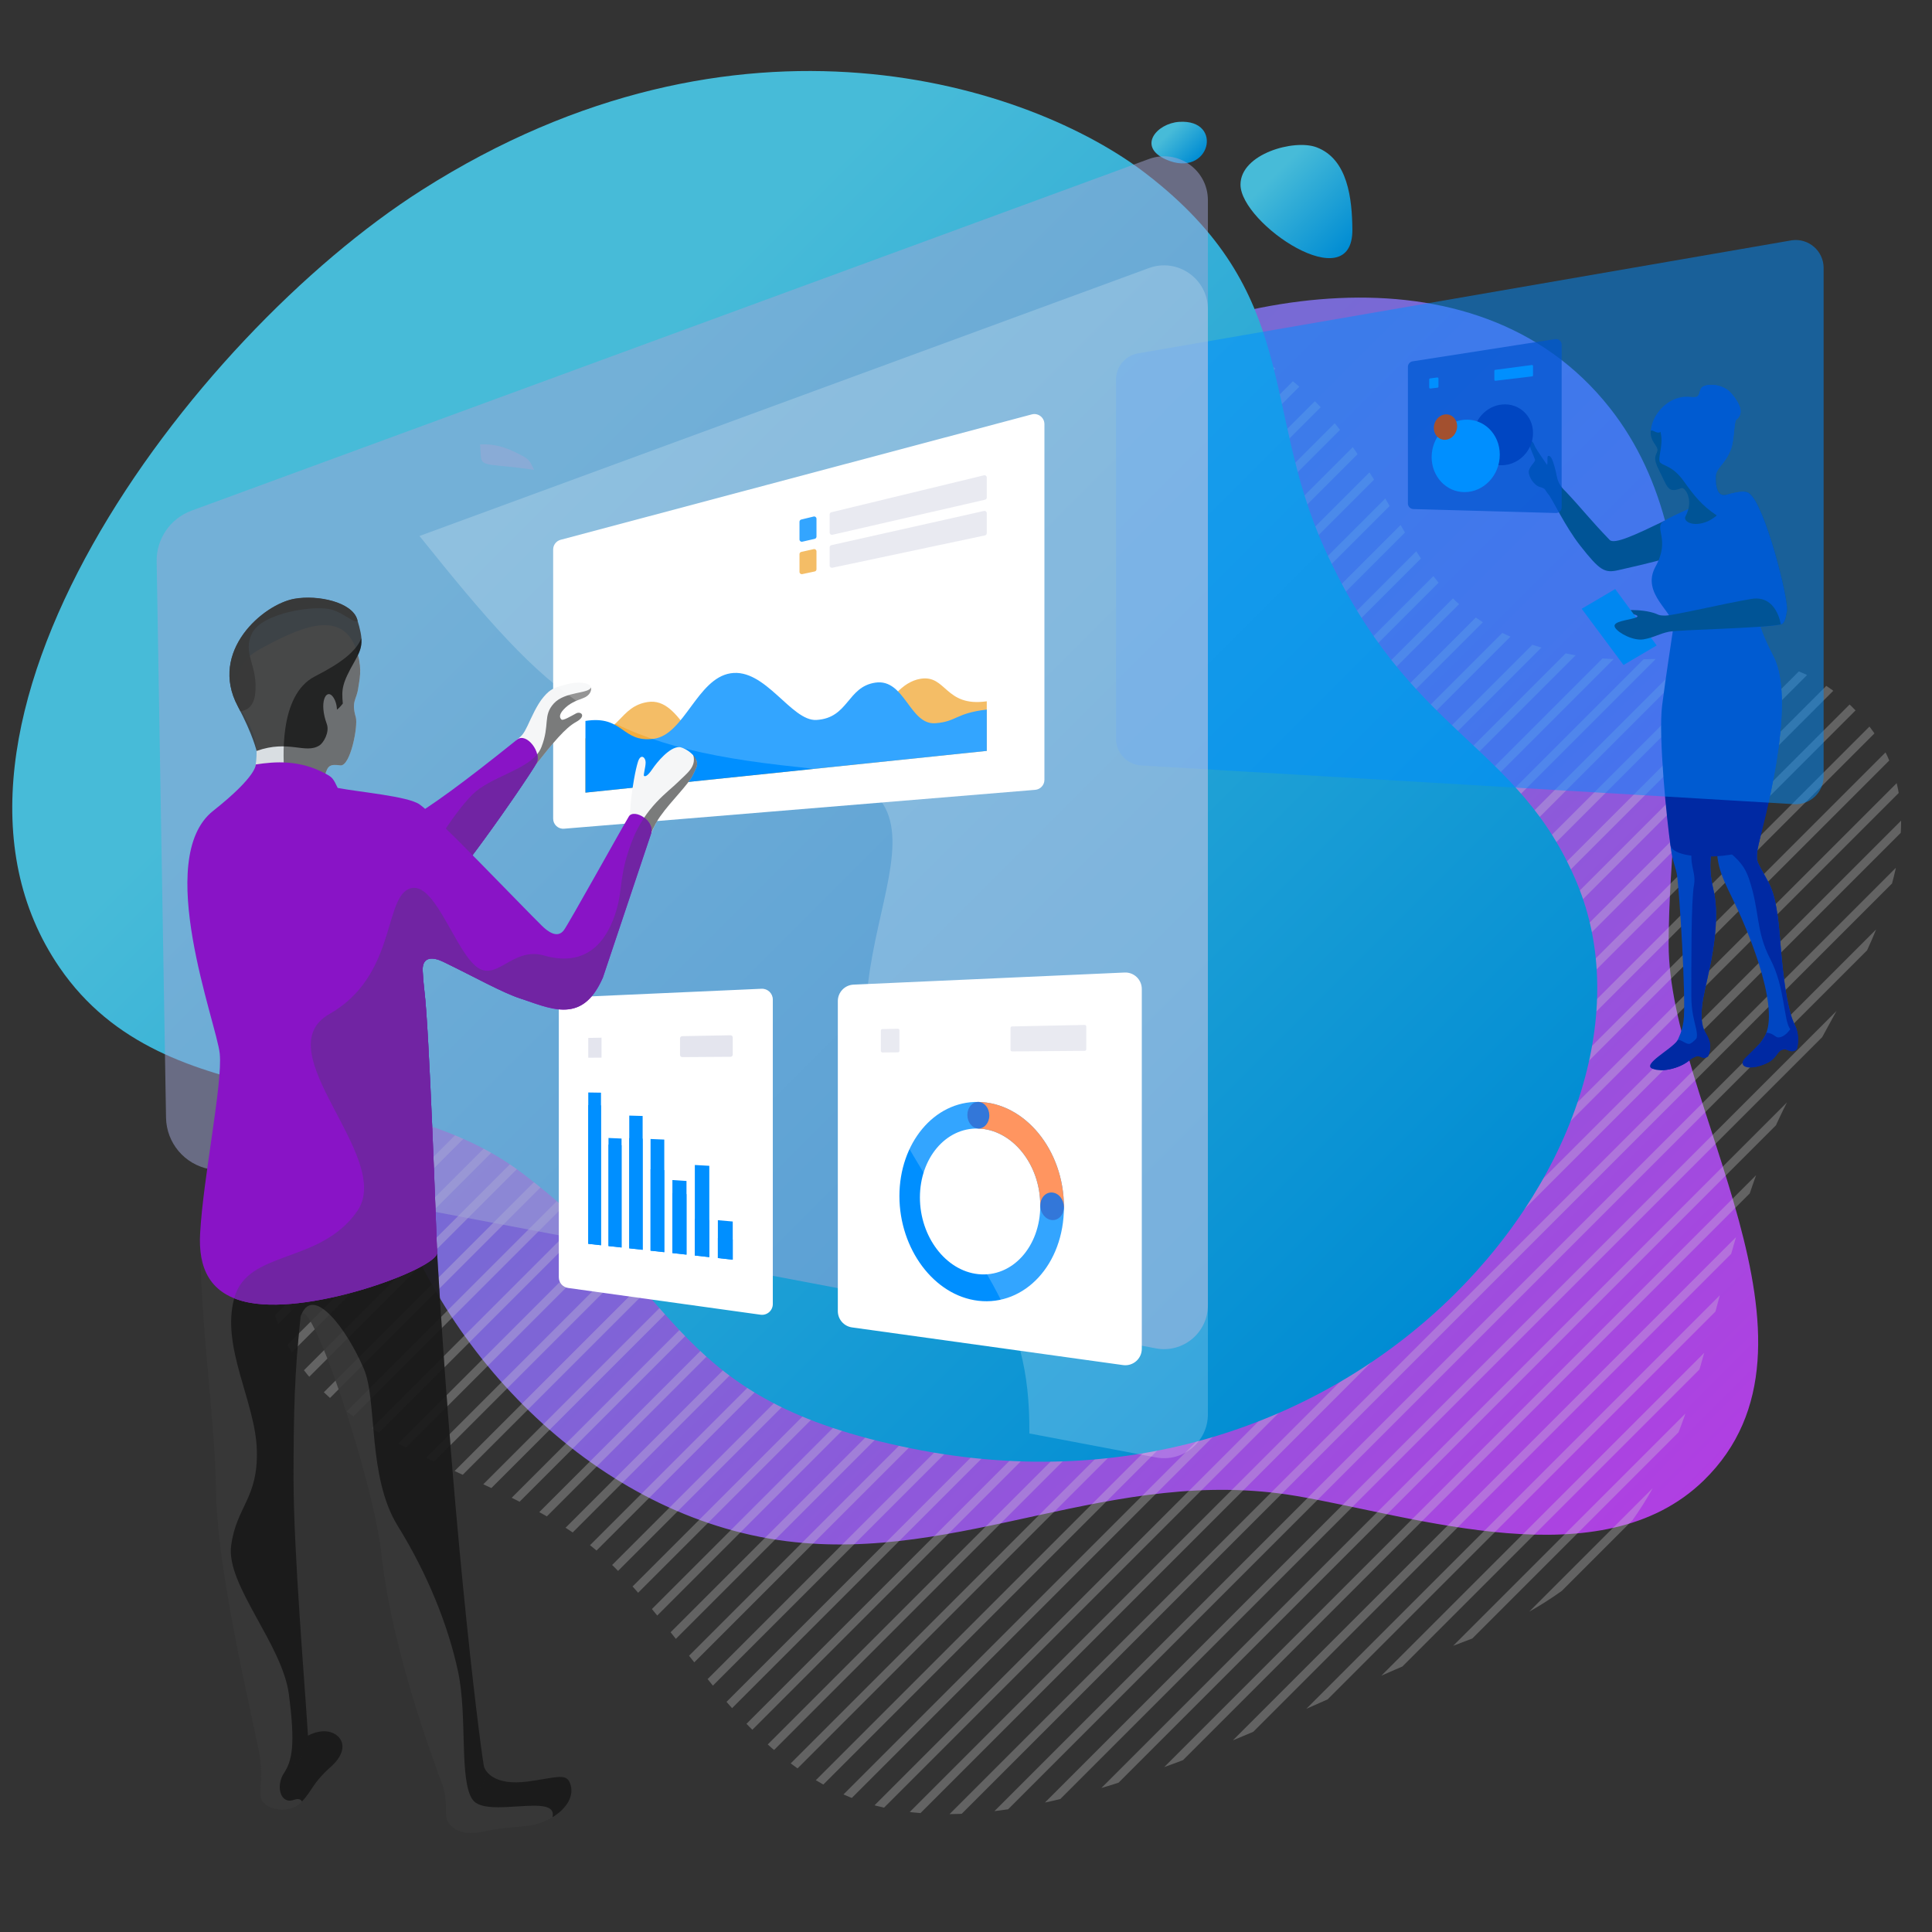
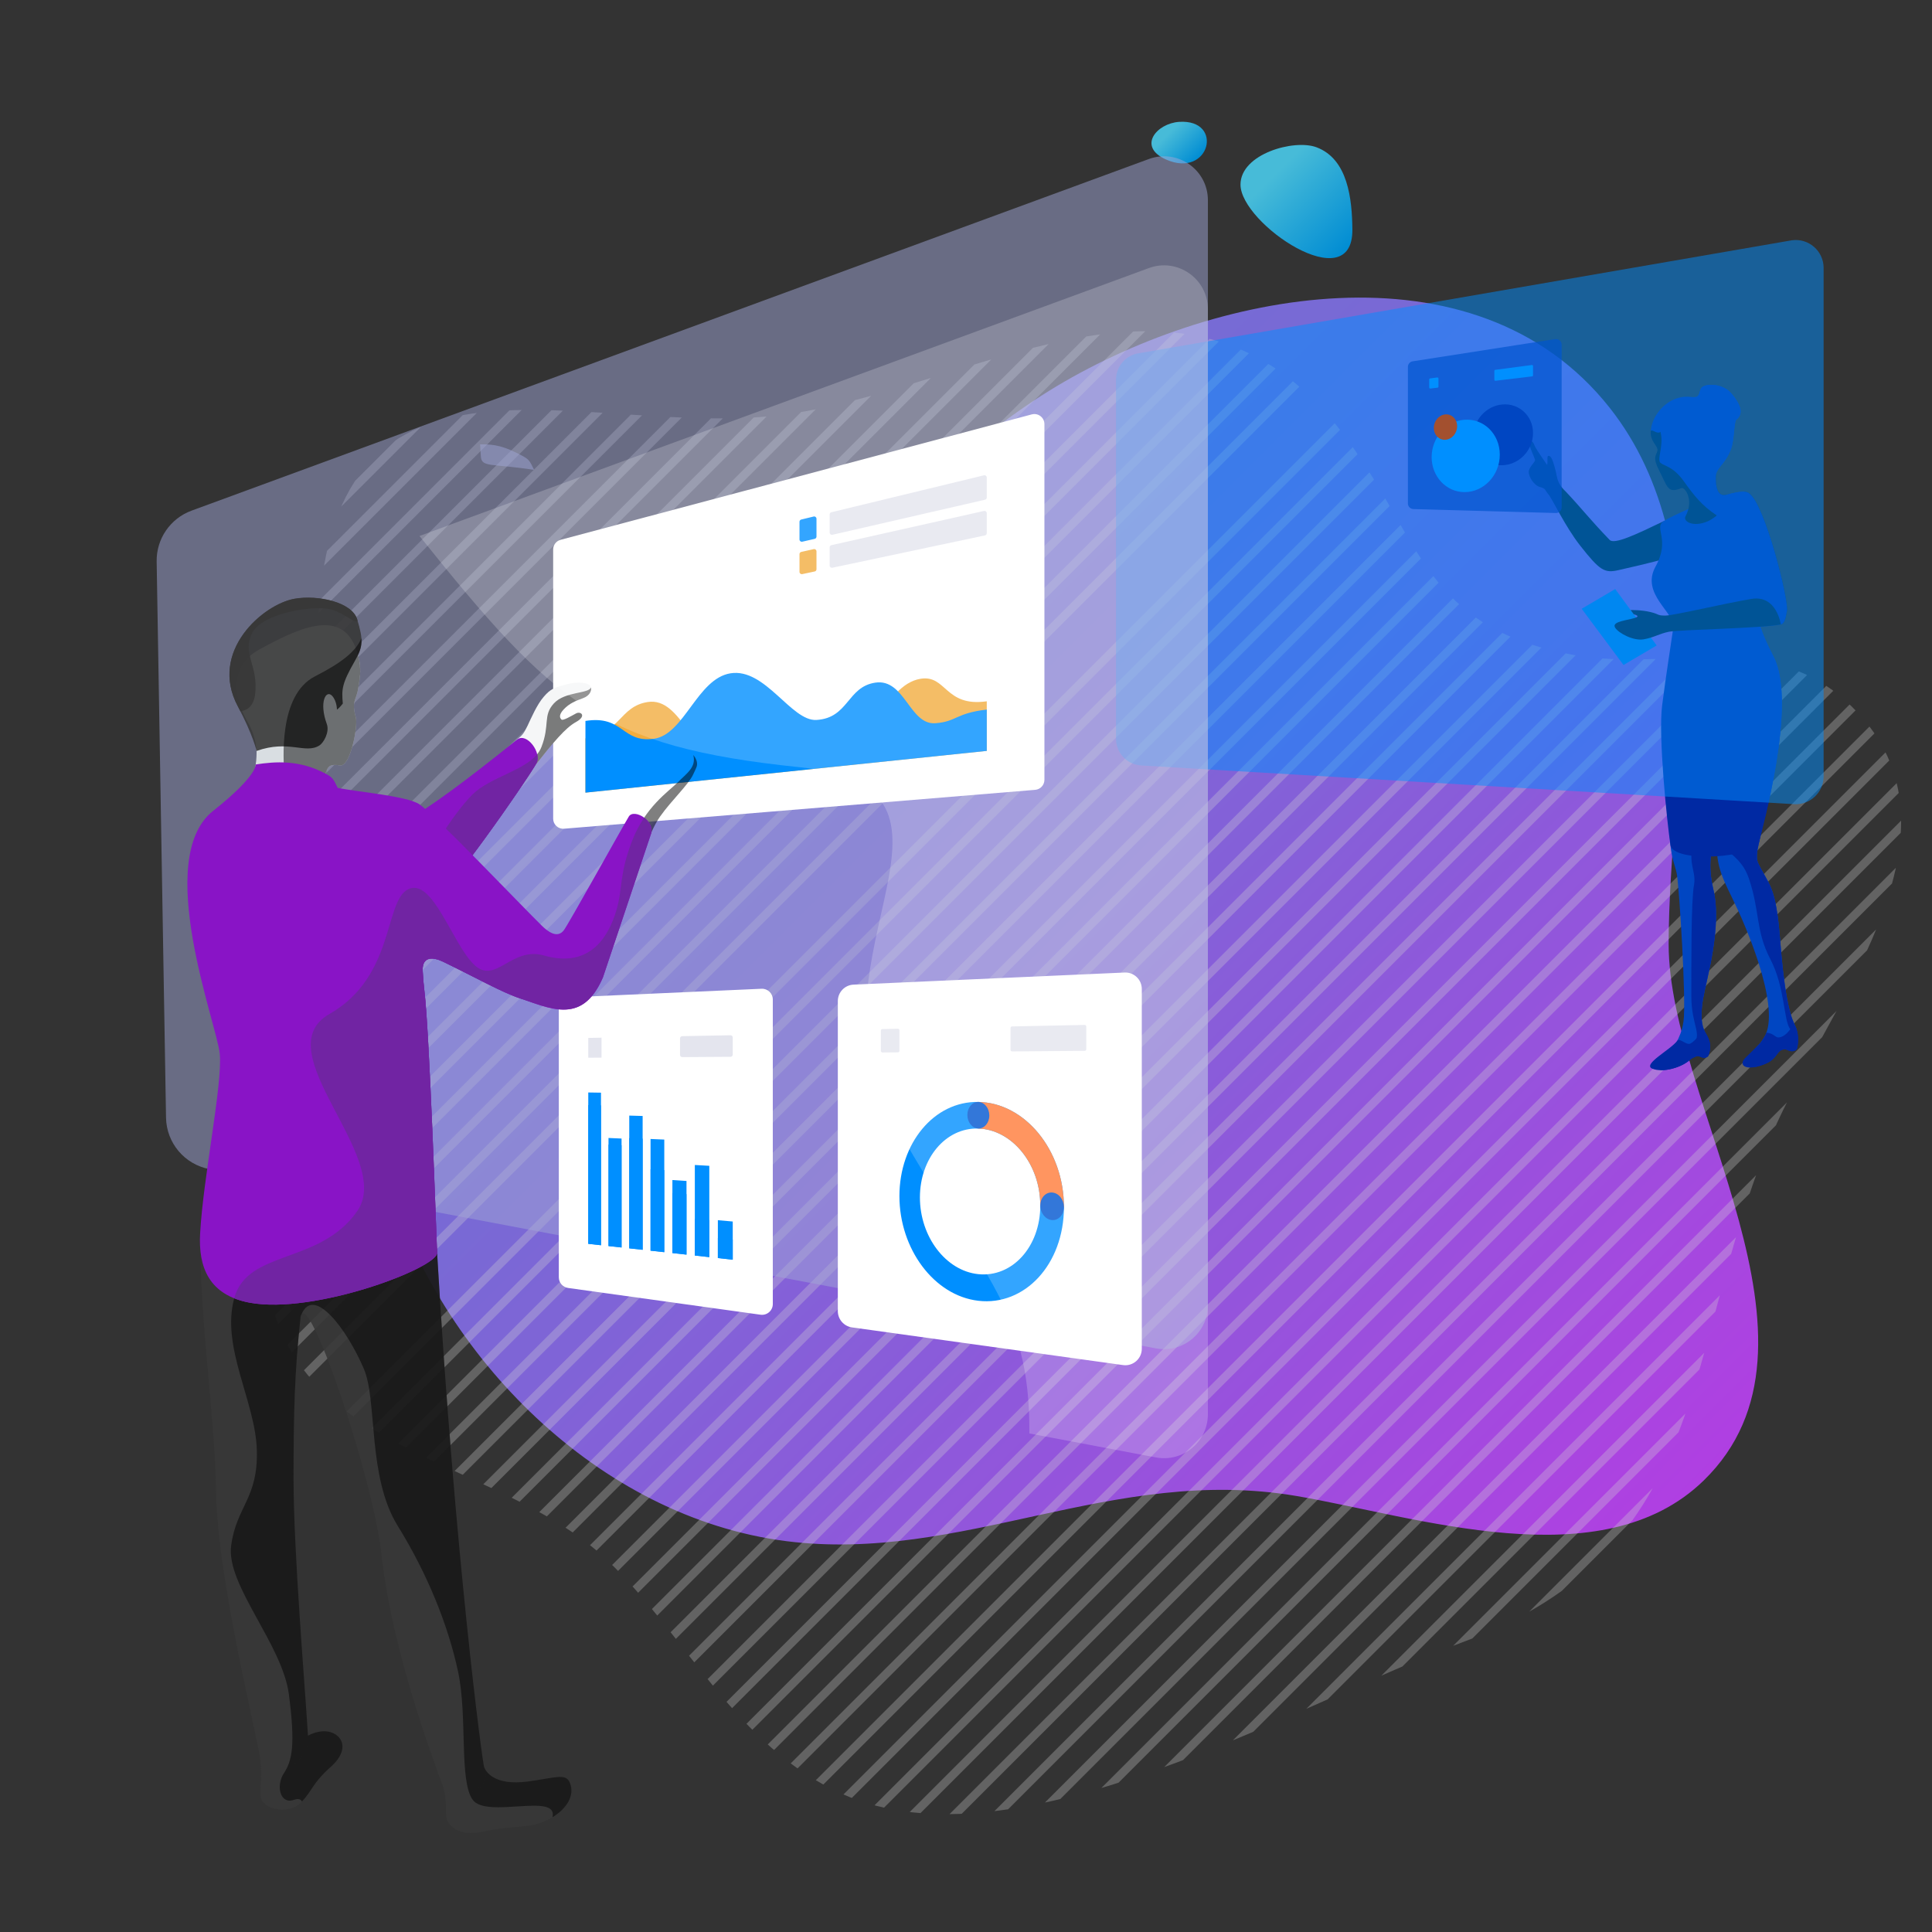
<svg xmlns="http://www.w3.org/2000/svg" xmlns:xlink="http://www.w3.org/1999/xlink" version="1.1" id="Layer_1" x="0px" y="0px" viewBox="0 0 1417.32 1417.32" enable-background="new 0 0 1417.32 1417.32" xml:space="preserve">
  <rect x="0" y="0" width="1417.32" height="1417.32" fill="#333333" stroke="none" />
  <g>
    <linearGradient id="SVGID_1_" gradientUnits="userSpaceOnUse" x1="519.625" y1="401.22" x2="1227.179" y2="1108.773">
      <stop offset="0" style="stop-color:#736ED4" />
      <stop offset="0.23" style="stop-color:#7969D5" />
      <stop offset="0.55" style="stop-color:#8B5BDA" />
      <stop offset="0.921" style="stop-color:#A945E0" />
      <stop offset="1" style="stop-color:#B03FE2" />
    </linearGradient>
    <path fill="url(#SVGID_1_)" d="M1224.124,692.747c0,116.267,128.765,293.052,25.702,393.36   c-74.869,72.873-210.646,26.303-298.936,11.327c-134.425-22.797-245.431,49.58-374.197,33.141   c-137.638-17.565-253.83-135.867-292.39-264.437c-41.06-136.864,8.49-259.933,120.763-344.778   c55.923-42.261,122.521-63.947,182.437-98.972c66.477-38.876,117.205-95.452,182.166-135.709   c117.145-72.602,312.088-112.822,411.098,12.34C1264.974,405.468,1224.124,569.064,1224.124,692.747z" />
    <g opacity="0.3">
      <defs>
        <path id="SVGID_2_" opacity="0.3" d="M202.776,967.849c34.643,100.587,171.08,108.214,242.691,176.694     c58.776,56.216,94.041,136.453,172.453,171.523c127.79,57.147,333.587-66.53,454.966-111.306     c185.139-68.301,160.428-214.504,227.1-372.695c37.352-88.613,147.862-216.321,63.955-308.042     c-60.982-66.664-136.872-29.778-211.141-43.86c-106.682-20.223-109.189-81.476-163.716-156.787     c-111.395-153.867-263.296-43.837-404.867-20.492c-141.339,23.3-326.68-70.26-348.998,129.666     c-9.428,84.485,18.346,167.349,1.899,252.577C217.556,786.516,166.16,861.535,202.776,967.849z" />
      </defs>
      <clipPath id="SVGID_3_">
        <use xlink:href="#SVGID_2_" overflow="visible" />
      </clipPath>
      <g clip-path="url(#SVGID_3_)">
        <g>
          <g>
            <rect x="541.538" y="764.483" transform="matrix(0.707 -0.707 0.707 0.707 -28.334 1466.717)" fill="#D3D3D3" width="2429.557" height="6.154" />
          </g>
        </g>
        <g>
          <g>
            <rect x="510.792" y="764.483" transform="matrix(0.707 -0.707 0.707 0.707 -37.339 1444.976)" fill="#D3D3D3" width="2429.557" height="6.154" />
          </g>
        </g>
        <g>
          <g>
            <rect x="480.046" y="764.483" transform="matrix(0.707 -0.707 0.707 0.707 -46.344 1423.235)" fill="#D3D3D3" width="2429.557" height="6.154" />
          </g>
        </g>
        <g>
          <g>
            <rect x="449.299" y="764.483" transform="matrix(0.707 -0.707 0.707 0.707 -55.35 1401.494)" fill="#D3D3D3" width="2429.557" height="6.154" />
          </g>
        </g>
        <g>
          <g>
            <rect x="418.553" y="764.483" transform="matrix(0.707 -0.707 0.707 0.707 -64.355 1379.753)" fill="#D3D3D3" width="2429.557" height="6.154" />
          </g>
        </g>
        <g>
          <g>
            <rect x="387.807" y="764.483" transform="matrix(0.707 -0.707 0.707 0.707 -73.361 1358.012)" fill="#D3D3D3" width="2429.557" height="6.154" />
          </g>
        </g>
        <g>
          <g>
            <rect x="357.06" y="764.483" transform="matrix(0.707 -0.707 0.707 0.707 -82.366 1336.271)" fill="#D3D3D3" width="2429.557" height="6.154" />
          </g>
        </g>
        <g>
          <g>
            <rect x="326.314" y="764.483" transform="matrix(0.707 -0.707 0.707 0.707 -91.372 1314.53)" fill="#D3D3D3" width="2429.557" height="6.154" />
          </g>
        </g>
        <g>
          <g>
            <rect x="295.567" y="764.483" transform="matrix(0.707 -0.707 0.707 0.707 -100.377 1292.789)" fill="#D3D3D3" width="2429.557" height="6.154" />
          </g>
        </g>
        <g>
          <g>
            <rect x="264.821" y="764.483" transform="matrix(0.707 -0.707 0.707 0.707 -109.382 1271.048)" fill="#D3D3D3" width="2429.557" height="6.154" />
          </g>
        </g>
        <g>
          <g>
            <rect x="234.075" y="764.483" transform="matrix(0.707 -0.707 0.707 0.707 -118.388 1249.307)" fill="#D3D3D3" width="2429.557" height="6.154" />
          </g>
        </g>
        <g>
          <g>
            <rect x="203.328" y="764.483" transform="matrix(0.707 -0.707 0.707 0.707 -127.393 1227.566)" fill="#D3D3D3" width="2429.557" height="6.154" />
          </g>
        </g>
        <g>
          <g>
            <rect x="172.582" y="764.483" transform="matrix(0.707 -0.707 0.707 0.707 -136.399 1205.825)" fill="#D3D3D3" width="2429.557" height="6.154" />
          </g>
        </g>
        <g>
          <g>
            <rect x="141.835" y="764.483" transform="matrix(0.707 -0.707 0.707 0.707 -145.404 1184.084)" fill="#D3D3D3" width="2429.557" height="6.154" />
          </g>
        </g>
        <g>
          <g>
            <rect x="111.089" y="764.483" transform="matrix(0.707 -0.707 0.707 0.707 -154.409 1162.343)" fill="#D3D3D3" width="2429.557" height="6.154" />
          </g>
        </g>
        <g>
          <g>
            <rect x="80.343" y="764.483" transform="matrix(0.707 -0.707 0.707 0.707 -163.415 1140.602)" fill="#D3D3D3" width="2429.557" height="6.154" />
          </g>
        </g>
        <g>
          <g>
            <rect x="49.596" y="764.483" transform="matrix(0.707 -0.707 0.707 0.707 -172.42 1118.861)" fill="#D3D3D3" width="2429.557" height="6.154" />
          </g>
        </g>
        <g>
          <g>
            <rect x="18.85" y="764.483" transform="matrix(0.707 -0.707 0.707 0.707 -181.426 1097.12)" fill="#D3D3D3" width="2429.557" height="6.154" />
          </g>
        </g>
        <g>
          <g>
            <rect x="-11.896" y="764.483" transform="matrix(0.707 -0.707 0.707 0.707 -190.431 1075.379)" fill="#D3D3D3" width="2429.557" height="6.154" />
          </g>
        </g>
        <g>
          <g>
            <rect x="-42.643" y="764.483" transform="matrix(0.707 -0.707 0.707 0.707 -199.436 1053.638)" fill="#D3D3D3" width="2429.557" height="6.154" />
          </g>
        </g>
        <g>
          <g>
            <rect x="-73.389" y="764.483" transform="matrix(0.707 -0.707 0.707 0.707 -208.442 1031.897)" fill="#D3D3D3" width="2429.557" height="6.154" />
          </g>
        </g>
        <g>
          <g>
            <rect x="-104.136" y="764.483" transform="matrix(0.707 -0.707 0.707 0.707 -217.447 1010.156)" fill="#D3D3D3" width="2429.557" height="6.154" />
          </g>
        </g>
        <g>
          <g>
            <rect x="-134.882" y="764.483" transform="matrix(0.707 -0.707 0.707 0.707 -226.453 988.415)" fill="#D3D3D3" width="2429.557" height="6.154" />
          </g>
        </g>
        <g>
          <g>
            <rect x="-165.628" y="764.483" transform="matrix(0.707 -0.707 0.707 0.707 -235.458 966.674)" fill="#D3D3D3" width="2429.557" height="6.154" />
          </g>
        </g>
        <g>
          <g>
            <rect x="-196.375" y="764.483" transform="matrix(0.707 -0.707 0.707 0.707 -244.464 944.933)" fill="#D3D3D3" width="2429.557" height="6.154" />
          </g>
        </g>
        <g>
          <g>
            <polygon fill="#D3D3D3" points="130.857,1628.716 126.511,1624.362 1844.458,-93.592 1848.811,-89.246      " />
          </g>
        </g>
        <g>
          <g>
            <polygon fill="#D3D3D3" points="100.111,1628.716 95.765,1624.362 1813.711,-93.592 1818.065,-89.246      " />
          </g>
        </g>
        <g>
          <g>
            <polygon fill="#D3D3D3" points="69.364,1628.716 65.018,1624.362 1782.965,-93.592 1787.318,-89.246      " />
          </g>
        </g>
        <g>
          <g>
            <polygon fill="#D3D3D3" points="38.618,1628.716 34.272,1624.362 1752.218,-93.592 1756.572,-89.246      " />
          </g>
        </g>
        <g>
          <g>
            <polygon fill="#D3D3D3" points="7.871,1628.716 3.525,1624.362 1721.472,-93.592 1725.826,-89.246      " />
          </g>
        </g>
        <g>
          <g>
            <polygon fill="#D3D3D3" points="-22.875,1628.716 -27.221,1624.362 1690.726,-93.592 1695.079,-89.246      " />
          </g>
        </g>
        <g>
          <g>
            <polygon fill="#D3D3D3" points="-53.621,1628.716 -57.967,1624.362 1659.979,-93.592 1664.333,-89.246      " />
          </g>
        </g>
        <g>
          <g>
            <polygon fill="#D3D3D3" points="-84.368,1628.716 -88.714,1624.362 1629.233,-93.592 1633.587,-89.246      " />
          </g>
        </g>
        <g>
          <g>
            <polygon fill="#D3D3D3" points="-115.114,1628.716 -119.46,1624.362 1598.486,-93.592 1602.84,-89.246      " />
          </g>
        </g>
        <g>
          <g>
            <polygon fill="#D3D3D3" points="-145.86,1628.716 -150.207,1624.362 1567.74,-93.592 1572.094,-89.246      " />
          </g>
        </g>
        <g>
          <g>
            <polygon fill="#D3D3D3" points="-176.607,1628.716 -180.953,1624.362 1536.994,-93.592 1541.347,-89.246      " />
          </g>
        </g>
        <g>
          <g>
            <polygon fill="#D3D3D3" points="-207.353,1628.716 -211.699,1624.362 1506.247,-93.592 1510.601,-89.246      " />
          </g>
        </g>
        <g>
          <g>
            <polygon fill="#D3D3D3" points="-238.1,1628.716 -242.446,1624.362 1475.501,-93.592 1479.855,-89.246      " />
          </g>
        </g>
        <g>
          <g>
            <polygon fill="#D3D3D3" points="-268.846,1628.716 -273.192,1624.362 1444.755,-93.592 1449.108,-89.246      " />
          </g>
        </g>
        <g>
          <g>
            <polygon fill="#D3D3D3" points="-299.592,1628.716 -303.939,1624.362 1414.008,-93.592 1418.362,-89.246      " />
          </g>
        </g>
        <g>
          <g>
            <polygon fill="#D3D3D3" points="-330.339,1628.716 -334.685,1624.362 1383.262,-93.592 1387.615,-89.246      " />
          </g>
        </g>
        <g>
          <g>
-             <polygon fill="#D3D3D3" points="-361.085,1628.716 -365.431,1624.362 1352.515,-93.592 1356.869,-89.246      " />
-           </g>
+             </g>
        </g>
        <g>
          <g>
            <polygon fill="#D3D3D3" points="-391.832,1628.716 -396.178,1624.362 1321.769,-93.592 1326.123,-89.246      " />
          </g>
        </g>
        <g>
          <g>
            <polygon fill="#D3D3D3" points="-422.578,1628.716 -426.924,1624.362 1291.023,-93.592 1295.376,-89.246      " />
          </g>
        </g>
        <g>
          <g>
            <polygon fill="#D3D3D3" points="-453.324,1628.716 -457.671,1624.362 1260.276,-93.592 1264.63,-89.246      " />
          </g>
        </g>
        <g>
          <g>
            <polygon fill="#D3D3D3" points="-484.071,1628.716 -488.417,1624.362 1229.53,-93.592 1233.884,-89.246      " />
          </g>
        </g>
        <g>
          <g>
            <polygon fill="#D3D3D3" points="-514.817,1628.716 -519.163,1624.362 1198.783,-93.592 1203.137,-89.246      " />
          </g>
        </g>
        <g>
          <g>
            <polygon fill="#D3D3D3" points="-545.563,1628.716 -549.91,1624.362 1168.037,-93.592 1172.391,-89.246      " />
          </g>
        </g>
        <g>
          <g>
            <polygon fill="#D3D3D3" points="-576.31,1628.716 -580.656,1624.362 1137.291,-93.592 1141.644,-89.246      " />
          </g>
        </g>
        <g>
          <g>
            <polygon fill="#D3D3D3" points="-607.056,1628.716 -611.402,1624.362 1106.544,-93.592 1110.898,-89.246      " />
          </g>
        </g>
        <g>
          <g>
            <polygon fill="#D3D3D3" points="-637.803,1628.716 -642.149,1624.362 1075.798,-93.592 1080.152,-89.246      " />
          </g>
        </g>
        <g>
          <g>
            <polygon fill="#D3D3D3" points="-668.549,1628.716 -672.895,1624.362 1045.052,-93.592 1049.405,-89.246      " />
          </g>
        </g>
        <g>
          <g>
            <polygon fill="#D3D3D3" points="-699.295,1628.716 -703.642,1624.362 1014.305,-93.592 1018.659,-89.246      " />
          </g>
        </g>
        <g>
          <g>
            <polygon fill="#D3D3D3" points="-730.042,1628.716 -734.388,1624.362 983.559,-93.592 987.912,-89.246      " />
          </g>
        </g>
        <g>
          <g>
            <polygon fill="#D3D3D3" points="-760.788,1628.716 -765.134,1624.362 952.812,-93.592 957.166,-89.246      " />
          </g>
        </g>
        <g>
          <g>
            <polygon fill="#D3D3D3" points="-791.535,1628.716 -795.881,1624.362 922.066,-93.592 926.42,-89.246      " />
          </g>
        </g>
        <g>
          <g>
            <polygon fill="#D3D3D3" points="-822.281,1628.716 -826.627,1624.362 891.32,-93.592 895.673,-89.246      " />
          </g>
        </g>
        <g>
          <g>
            <polygon fill="#D3D3D3" points="-853.027,1628.716 -857.373,1624.362 860.573,-93.592 864.927,-89.246      " />
          </g>
        </g>
        <g>
          <g>
            <polygon fill="#D3D3D3" points="-883.774,1628.716 -888.12,1624.362 829.827,-93.592 834.181,-89.246      " />
          </g>
        </g>
        <g>
          <g>
            <polygon fill="#D3D3D3" points="-914.52,1628.716 -918.866,1624.362 799.08,-93.592 803.434,-89.246      " />
          </g>
        </g>
        <g>
          <g>
            <polygon fill="#D3D3D3" points="-945.266,1628.716 -949.613,1624.362 768.334,-93.592 772.688,-89.246      " />
          </g>
        </g>
        <g>
          <g>
            <polygon fill="#D3D3D3" points="-976.013,1628.716 -980.359,1624.362 737.588,-93.592 741.941,-89.246      " />
          </g>
        </g>
        <g>
          <g>
            <polygon fill="#D3D3D3" points="-1006.759,1628.716 -1011.105,1624.362 706.841,-93.592 711.195,-89.246      " />
          </g>
        </g>
        <g>
          <g>
            <polygon fill="#D3D3D3" points="-1037.506,1628.716 -1041.852,1624.362 676.095,-93.592 680.449,-89.246      " />
          </g>
        </g>
        <g>
          <g>
            <polygon fill="#D3D3D3" points="-1068.252,1628.716 -1072.598,1624.362 645.349,-93.592 649.702,-89.246      " />
          </g>
        </g>
        <g>
          <g>
            <polygon fill="#D3D3D3" points="-1098.998,1628.716 -1103.344,1624.362 614.602,-93.592 618.956,-89.246      " />
          </g>
        </g>
        <g>
          <g>
            <polygon fill="#D3D3D3" points="-1129.745,1628.716 -1134.091,1624.362 583.856,-93.592 588.209,-89.246      " />
          </g>
        </g>
        <g>
          <g>
            <polygon fill="#D3D3D3" points="-1160.491,1628.716 -1164.837,1624.362 553.109,-93.592 557.463,-89.246      " />
          </g>
        </g>
        <g>
          <g>
            <polygon fill="#D3D3D3" points="-1191.238,1628.716 -1195.584,1624.362 522.363,-93.592 526.717,-89.246      " />
          </g>
        </g>
        <g>
          <g>
            <polygon fill="#D3D3D3" points="-1221.984,1628.716 -1226.33,1624.362 491.617,-93.592 495.97,-89.246      " />
          </g>
        </g>
        <g>
          <g>
            <polygon fill="#D3D3D3" points="-1252.73,1628.716 -1257.076,1624.362 460.87,-93.592 465.224,-89.246      " />
          </g>
        </g>
        <g>
          <g>
            <polygon fill="#D3D3D3" points="-1283.477,1628.716 -1287.823,1624.362 430.124,-93.592 434.478,-89.246      " />
          </g>
        </g>
        <g>
          <g>
            <polygon fill="#D3D3D3" points="-1314.223,1628.716 -1318.569,1624.362 399.377,-93.592 403.731,-89.246      " />
          </g>
        </g>
        <g>
          <g>
            <polygon fill="#D3D3D3" points="-1344.969,1628.716 -1349.316,1624.362 368.631,-93.592 372.985,-89.246      " />
          </g>
        </g>
        <g>
          <g>
            <polygon fill="#D3D3D3" points="-1375.716,1628.716 -1380.062,1624.362 337.885,-93.592 342.238,-89.246      " />
          </g>
        </g>
        <g>
          <g>
            <polygon fill="#D3D3D3" points="-1406.462,1628.716 -1410.808,1624.362 307.138,-93.592 311.492,-89.246      " />
          </g>
        </g>
        <g>
          <g>
            <polygon fill="#D3D3D3" points="-1437.209,1628.716 -1441.555,1624.362 276.392,-93.592 280.746,-89.246      " />
          </g>
        </g>
        <g>
          <g>
            <polygon fill="#D3D3D3" points="-1467.955,1628.716 -1472.301,1624.362 245.646,-93.592 249.999,-89.246      " />
          </g>
        </g>
        <g>
          <g>
            <polygon fill="#D3D3D3" points="-1498.701,1628.716 -1503.047,1624.362 214.899,-93.592 219.253,-89.246      " />
          </g>
        </g>
        <g>
          <g>
            <polygon fill="#D3D3D3" points="-1529.448,1628.716 -1533.794,1624.362 184.153,-93.592 188.506,-89.246      " />
          </g>
        </g>
        <g>
          <g>
            <polygon fill="#D3D3D3" points="-1560.194,1628.716 -1564.54,1624.362 153.406,-93.592 157.76,-89.246      " />
          </g>
        </g>
      </g>
    </g>
    <linearGradient id="SVGID_4_" gradientUnits="userSpaceOnUse" x1="225.93" y1="202.503" x2="1019.962" y2="996.535">
      <stop offset="0.19" style="stop-color:#47BBD8" />
      <stop offset="1" style="stop-color:#008CD3" />
    </linearGradient>
-     <path fill="url(#SVGID_4_)" d="M1156.926,647.957c77.046,184.913-155.159,482.229-488.805,414.528   c-176.687-35.851-164.286-110.915-285.711-202.381c-101.577-76.506-260.338-35.911-338.765-150.422   c-119.818-174.922,96.248-462.374,265.758-570.234C541.953-8.549,756.277,62.394,840.8,127.437   c113.678,87.473,84.012,170.832,130.762,274.706C1033.64,540.089,1113.779,544.405,1156.926,647.957z" />
    <linearGradient id="SVGID_5_" gradientUnits="userSpaceOnUse" x1="662.527" y1="94.478" x2="750.336" y2="131.644" gradientTransform="matrix(0.927 0.376 -0.376 0.927 346.247 -224.008)">
      <stop offset="0.19" style="stop-color:#47BBD8" />
      <stop offset="1" style="stop-color:#008CD3" />
    </linearGradient>
    <path fill="url(#SVGID_5_)" d="M992.107,168.353c0.496,51.532-82.135-4.354-82.075-32.946   c0.045-22.557,39.288-33.494,55.682-27.391C988.894,116.649,991.882,146.029,992.107,168.353z" />
    <linearGradient id="SVGID_6_" gradientUnits="userSpaceOnUse" x1="177.708" y1="1170.124" x2="177.292" y2="1134.674" gradientTransform="matrix(-0.715 0.699 -0.699 -0.715 1798.199 804.66)">
      <stop offset="0.19" style="stop-color:#47BBD8" />
      <stop offset="1" style="stop-color:#008CD3" />
    </linearGradient>
    <path fill="url(#SVGID_6_)" d="M855.414,117.024c-21.363-9.458-6.771-26.543,9.563-27.624   C898.321,87.201,887.602,131.263,855.414,117.024z" />
  </g>
  <g>
    <g>
      <path fill="#0046C2" d="M1224.926,592.006c-1.321,36.59,3.652,40.092,5.283,49.649c1.632,9.557,6.993,93.005,4.778,107.806    c-2.214,14.801-9.273,17.802-4.877,20.862c8.343,5.809,23.869-7.123,20.606-13.416c-0.297-0.572-0.563-1.17-0.8-1.789    c-2.371-6.197-1.868-14.628-0.542-22.355c2.401-13.991,14.167-52.646,7.524-80.385c-6.643-27.738,3.868-40.325,3.868-40.325    L1224.926,592.006z" />
      <path fill="#0029A3" d="M1230.495,763.446c1.663-2.297,6.636,3.558,9.478,2.14c5.325-2.657,9.035-11.222,10.744-8.679    c1.984,2.954,3.58,6.63,3.814,9.348c0.006-0.005,0.036-0.028,0.036-0.028c0.345,3.904-0.879,6.876-1.229,8.1    c-0.35,1.224-3.011,2.387-5.303,1.224c-1.896-0.962-2.966-0.869-3.958-0.491c-1.701,0.713-3.295,1.507-4.492,2.59    c-6.056,5.476-19.734,9.488-27.426,6.341C1204.466,780.844,1225.717,770.048,1230.495,763.446z" />
      <path fill="#0046C2" d="M1271.123,659.543c-9.324-18.881-14.004-28.96-10.357-51.22l32.084-7.944c0,0-0.159,5.266-2.172,16.569    c-0.723,4.059-3.193,11.45-0.804,16.416c7.964,16.555,12.885,15.566,16.091,56.776c5.11,65.688,12.468,58.956,12.44,68.434    l0.028-0.018c-0.141,4.506-0.535,6.562-1.748,9.351c-0.386,0.888-1.706,2.08-4.09,2.149c-1.477,0.042-4.799-1.811-6.113-2.779    c-4.608,3.705-4.651,8.346-9.002,9.468c-9.548,2.463-15.909,3.475-15.016,0.858c0.893-2.617,5.523-9.193,7.854-11.368    c2.023-1.888,4.552-6.413,4.956-7.266c0.033-0.07,0.067-0.138,0.098-0.21C1305.314,735.724,1280.447,678.424,1271.123,659.543z" />
      <path fill="#0029A3" d="M1290.318,766.237c2.023-1.888,4.552-6.413,4.957-7.266c0.033-0.07,0.074-0.135,0.098-0.21    c0.131-0.412,0.257-0.815,0.382-1.218c0,0.001-0.001,0.002,0,0.002c7.165,0.595,6.221,5.286,11.738,2.799    c5.517-2.487,7.148-9.324,9.46-7.753h0c0.908,1.997,3.336,7.583,1.48,16.327c-0.412,1.943-3.18,2.653-5.482,2.03    c-1.579-0.427-2.127-1.142-3.759-1.107c-5.911,0.126-4.662,6.57-13.913,10.508c-14.457,6.154-20.838,1.064-14.509-4.692    C1282.816,773.796,1287.987,768.412,1290.318,766.237z" />
      <path fill="#001B2D" d="M1220.42,382.376c-20.253,9.75-36.168,17.268-39.575,13.716c-15.458-16.113-20.044-22.546-31.738-34.969    c-1.927-2.048-5.967-5.278-7.111-12.105c-0.641-3.827-2.235-9.075-3.015-11.121c-1.758-4.613-3.817-3.966-3.764-2.137    c0.077,2.641-0.007,5.712-0.408,5.128c-6.178-8.994-8.575-12.509-9.364-14.758c-1.252-3.568-3.944-2.88-3.443,0    c0.501,2.879,3.568,9.202,4.069,11.017c0.501,1.815-4.521,5.229-4.583,8.985c-0.063,3.756,3.954,10.048,8.335,11.175    c4.382,1.127,3.333,2.176,6.113,5.374c2.78,3.198,12.309,23.631,23.264,37.562c14.497,18.434,17.879,20.438,28.421,17.925    c12.995-3.097,61.216-12.819,80.641-27.468C1287.687,376.053,1220.42,382.376,1220.42,382.376z" />
      <path fill="#0029A3" d="M1240.775,767.754c9.271-8.749-0.025-14.172,0-37.015c0.025-22.843-0.258-69.695,1.961-81.583    c2.219-11.888-8.046-18.648,4.075-41.258l9.557,8.858l0.47,3.428c-2.085,6.535-3.552,17.107,0.061,32.194    c6.643,27.738-5.124,66.394-7.524,80.385c-1.326,7.728-1.829,16.158,0.542,22.355c0.237,0.62,0.503,1.217,0.8,1.789    c1.984,2.954,3.581,6.63,3.814,9.348c0.006-0.005,0.036-0.028,0.036-0.028c0.345,3.904-0.879,6.876-1.229,8.1    s-3.011,2.387-5.303,1.224c-1.896-0.962-2.966-0.869-3.958-0.491c-1.7,0.713-3.295,1.507-4.492,2.59    c-4.833,4.37-14.513,7.795-22.138,7.406C1229.125,782.007,1231.545,776.464,1240.775,767.754z" />
      <path fill="#0029A3" d="M1283.048,361.873c-2.109-1.991-8.397-1.172-16.246,1.036c-16.984,4.779-41.282,16.066-46.383,19.467    c-7.459,4.973,5.283,13.053-5.905,33.255c-11.189,20.202,14.607,33.876,13.053,44.754c-1.554,10.878-5.283,34.184-8.211,57.027    s3.573,85.631,6.081,102.507c1.996,13.43,62.971,9.749,65.24-2.972c1.185-6.641,28.391-100.656,10.337-135.387    c-9.717-18.692-12.799-29.662-13.18-41.491C1286.876,410.275,1301.474,379.267,1283.048,361.873z" />
      <path fill="#0029A3" d="M1258.553,350.228c0.228-7.531,7.001-9.017,11.409-21.111c2.312-6.344,2.159-19.968,3.771-21.212    c4.655-3.592,4.778-9.557-3.771-19.463c-6.641-7.696-20.638-7.487-22.346-2.999c-1.635,4.297-1.041,6.503-7.174,5.757    c-23.847-2.901-38.841,30.635-22.535,35.292C1229.876,329.91,1258.553,350.228,1258.553,350.228z" />
      <path fill="#001B2D" d="M1236.487,378.774c6.527-12.121-0.52-21.726-3.08-20.678c-10.058,4.118-10.013-0.756-16.225-12.88    c-5.087-9.931-2.226-10.805-1.332-14.418s-5.223-6.435-4.905-14.05c0.133-3.191,4.555,2.404,7.311,0    c5.594-4.88,11.042-5.54,17.948-1.85c16.607,8.874,24.152,16.819,22.909,28.474s-0.104,21.758,7.689,19.538    c8.733-2.488-3.338,14.805-13.905,19.467C1242.331,387.038,1234.416,382.62,1236.487,378.774z" />
      <polygon fill="#0081E3" points="1215.343,473.519 1184.924,432.144 1160.332,446.596 1191.002,487.826   " />
      <path fill="#001B2D" d="M1283.048,361.873c11.649,7.709,29.261,78.041,27.863,86.277c-1.399,8.236-2.486,10.412-6.371,9.945    c-3.885-0.466-18.653-8.993-18.653-8.993S1264.713,349.739,1283.048,361.873z" />
      <path fill="#001B2D" d="M1251.033,326.356c-2.176-5.75,4.694-9.608,8.15-4.467c2.765,4.113,4.052,13.213-0.018,14.512    C1254.285,337.957,1251.033,326.356,1251.033,326.356z" />
      <path fill="#0029A3" d="M1233.058,446.907c3.885-9.013,25.641-8.858,32.323-17.094c6.682-8.236,5.284-44.133-5.942-51.657    c-11.226-7.524-16.668-14.62-24.301-25.264s-14.083-10.956-16.948-13.286c-2.865-2.331,2.282-12.354,0.184-21.561    c-2.098-9.207,14.219-21.95,22.921-21.039c8.702,0.911,13.675,3.674,10.923,0c-2.752-3.673-6.96-4.019-5.562-8.603l-0.026-0.035    c0.283-0.823,0.559-1.8,0.987-2.925c1.708-4.488,15.705-4.697,22.346,2.999c8.549,9.907,8.426,15.872,3.771,19.463    c-1.612,1.243-1.459,14.868-3.771,21.212c-4.065,11.152-10.128,13.294-11.229,19.463c-0.348,9.248,1.471,16.21,8.069,14.33    c5.827-1.64,10.784-2.507,13.82-2.034c0.317,0.036,0.652,0.124,1.005,0.258c0.568,0.182,1.072,0.409,1.422,0.739    c11.649,7.709,29.261,78.041,27.863,86.277c-1.147,6.753-2.087,9.428-4.529,9.917c0,0,0,0.003,0,0.003    c-2.757,0.642-8.178,1.193-14.965,1.679c2.045,6.189,5.106,13.17,9.598,21.811c18.055,34.731-9.152,128.746-10.337,135.387    c-0.723,4.059-3.193,11.45-0.804,16.416c7.964,16.555,12.885,15.566,16.091,56.776c4.47,57.467,10.661,59.507,12.122,65.463    c0.88,2.889,1.612,7.346,0.345,13.315c-0.412,1.943-3.18,2.653-5.482,2.03c-1.579-0.427-2.127-1.142-3.759-1.107    c-5.911,0.126-4.662,6.57-13.913,10.508c-3.292,1.402-6.141,2.196-8.541,2.556c2.782-1.431,6.131-3.388,9.099-5.78    c6.557-5.283,4.506-9.168,10.645-9.848c6.138-0.68,11.888-6.391,6.895-12.27c-4.993-5.879-3.728-30.505-14.656-51.385    c-10.927-20.879-7.546-35.12-15.74-59.164c-8.194-24.045-27.892-16.104-32.366-58.412c-4.474-42.309,31.237-53.049,27.352-83.662    C1274.082,471.771,1229.173,455.92,1233.058,446.907z" />
      <path fill="#001B2D" d="M1306.382,458.07c-12.086,2.816-75.061,3.882-82.247,5.409c-7.186,1.528-10.922,4.266-18.384,5.543    c-7.461,1.278-18.3-4.503-20.828-8.466s5.265-5.027,12.267-6.659c7.001-1.631,3.278-2.597,1.293-3.309l-2.247-3.057    c0,0,8.019-0.157,14.72,1.512s4.54,2.497,10.572,2.56c6.032,0.063,43.463-8.97,63.393-12.249    C1303.49,436.3,1306.382,458.07,1306.382,458.07z" />
    </g>
    <path opacity="0.5" fill="#008FFF" d="M837.18,561.543l478.928,28.384c11.776,0.698,21.71-8.664,21.71-20.461V196.575   c0-12.375-10.883-21.928-23.154-20.324l-478.867,82.83c-9.774,1.278-17.085,9.607-17.085,19.464v263.403   C818.711,552.338,826.808,560.928,837.18,561.543z" />
    <path opacity="0.5" fill="#A0A7D6" d="M153.584,857.643l694.35,131.521c19.826,3.755,38.178-11.447,38.178-31.625V146.87   c0-22.381-22.277-37.931-43.286-30.214L140.512,374.621c-15.599,5.73-25.864,20.703-25.585,37.319l6.876,407.987   C122.115,838.445,135.388,854.197,153.584,857.643z" />
    <g>
      <path fill="#FFFFFF" d="M561.581,355.988l195.325-51.985c4.687-1.248,9.283,2.286,9.283,7.136v260.927    c0,3.843-2.947,7.043-6.777,7.359l-197.831,16.323L413.79,607.942c-4.303,0.355-7.991-3.042-7.991-7.359V403.125    c0-3.347,2.251-6.275,5.485-7.136L561.581,355.988z" />
      <path fill="#E4E5EE" d="M610.67,392.314l111.935-25.71c0.759-0.174,1.297-0.85,1.297-1.628v-14.668    c0-1.082-1.012-1.878-2.064-1.624l-111.935,27.092c-0.75,0.181-1.278,0.853-1.278,1.624v13.286    C608.625,391.759,609.623,392.554,610.67,392.314z" />
      <path fill="#008FFF" d="M597.679,395.298l-9.124,2.096c-1.047,0.24-2.045-0.555-2.045-1.628v-13.013    c0-0.771,0.528-1.442,1.278-1.624l9.124-2.208c1.051-0.254,2.064,0.542,2.064,1.624v13.126    C598.976,394.448,598.438,395.124,597.679,395.298z" />
      <path fill="#E4E5EE" d="M610.642,416.49l111.935-23.713c0.772-0.164,1.324-0.845,1.324-1.635v-14.681    c0-1.07-0.992-1.865-2.036-1.63L609.93,399.926c-0.763,0.171-1.305,0.848-1.305,1.63v13.299    C608.625,415.918,609.603,416.71,610.642,416.49z" />
      <path opacity="0.8" fill="#ED9811" d="M597.651,419.242l-9.124,1.933c-1.039,0.22-2.017-0.573-2.017-1.635v-13.026    c0-0.782,0.542-1.459,1.305-1.63l9.124-2.045c1.044-0.234,2.036,0.56,2.036,1.63v13.139    C598.976,418.397,598.423,419.078,597.651,419.242z" />
      <path opacity="0.8" fill="#ED9811" d="M723.902,514.468c-30.903,4.438-29.501-19.72-48.712-16.495    c-27.231,4.571-37.667,54.589-57.571,56.327c-19.338,1.689-21.534-28.416-43.342-25.21c-21.109,3.104-15.378,22.842-41.553,25.805    c-25.144,2.847-32.302-43.796-57.548-39.893c-20.704,3.2-20.249,23.159-45.697,26.668v39.803l294.422-30.608V514.468z" />
      <path fill="#008FFF" d="M429.48,528.876c28.053-4.4,26.488,16.227,50.124,13.104c22.335-2.951,31.79-44.031,56.2-48.027    c25.609-4.193,44.631,35.32,63.172,34.207c23.679-1.421,22.426-24.341,43.223-27.382c21.575-3.155,25.06,31.293,44.109,29.781    c15.733-1.249,14.578-7.32,37.594-10.015v30.32L429.48,581.473V528.876z" />
    </g>
    <g>
      <path opacity="0.7" fill="#0055CF" d="M1036.869,373.453l104.503,2.901c2.335,0.065,4.264-1.811,4.264-4.147V252.873    c0-2.546-2.272-4.491-4.788-4.099l-104.503,16.289c-2.02,0.315-3.51,2.055-3.51,4.099v100.144    C1032.835,371.553,1034.623,373.391,1036.869,373.453z" />
      <path fill="#0046C2" d="M1080.814,320.247c0-11.913,9.309-22.426,21.175-23.517c12.312-1.133,22.637,8.241,22.637,20.976    s-10.325,23.306-22.637,23.602C1090.122,341.593,1080.814,332.16,1080.814,320.247z" />
      <path fill="#008FFF" d="M1050.254,335.339c0-14.098,10.515-26.35,24.001-27.404c14.091-1.102,25.987,10.342,25.987,25.607    c0,15.265-11.896,27.565-25.987,27.476C1060.769,360.933,1050.254,349.438,1050.254,335.339z" />
      <path fill="#A3502F" d="M1051.85,313.917c0-5.067,3.748-9.499,8.435-9.904c4.76-0.411,8.673,3.475,8.673,8.685    s-3.913,9.654-8.673,9.921C1055.598,322.882,1051.85,318.984,1051.85,313.917z" />
      <path fill="#008FFF" d="M1097.101,279.325l26.863-3.208c0.378-0.045,0.662-0.365,0.662-0.746v-6.853    c0-0.454-0.399-0.804-0.849-0.744l-26.863,3.539c-0.373,0.049-0.653,0.368-0.653,0.744v6.521    C1096.262,279.029,1096.655,279.378,1097.101,279.325z" />
      <path fill="#008FFF" d="M1054.597,284.401l-5.278,0.63c-0.447,0.053-0.84-0.296-0.84-0.746v-5.931    c0-0.377,0.279-0.695,0.653-0.744l5.278-0.695c0.45-0.059,0.849,0.291,0.849,0.744v5.996    C1055.259,284.035,1054.974,284.355,1054.597,284.401z" />
    </g>
    <g>
      <path fill="#FFFFFF" d="M625.052,973.789l198.826,27.639c7.265,1.01,13.747-4.633,13.747-11.969V725.522    c0-6.885-5.744-12.379-12.622-12.072l-198.826,8.873c-6.458,0.288-11.545,5.608-11.545,12.072v227.426    C614.632,967.851,619.078,972.959,625.052,973.789z" />
      <g>
        <path fill="#E4E5EE" d="M742.474,771.329l53.291-0.435c0.625-0.005,1.128-0.513,1.128-1.137v-16.734     c0-0.637-0.524-1.15-1.161-1.137l-53.291,1.093c-0.619,0.013-1.114,0.518-1.114,1.137v16.077     C741.328,770.824,741.843,771.335,742.474,771.329z" />
        <path fill="#E4E5EE" d="M658.686,772.014l-11.34,0.093c-0.632,0.005-1.147-0.506-1.147-1.137v-14.902     c0-0.619,0.495-1.124,1.114-1.137l11.34-0.233c0.637-0.013,1.161,0.5,1.161,1.137v15.042     C659.815,771.501,659.311,772.009,658.686,772.014z" />
      </g>
      <path fill="#008FFF" d="M659.815,877.439c0,38.687,25.327,73.008,57.858,76.808c34.046,3.978,62.832-26.717,62.832-68.73    c0-42.013-28.786-76.561-62.832-77.141C685.142,807.823,659.815,838.753,659.815,877.439z M674.851,878.446    c0-28.633,18.858-51.27,42.821-50.542c24.776,0.753,45.487,26.038,45.487,56.453s-20.71,52.927-45.487,50.364    C693.709,932.241,674.851,907.078,674.851,878.446z" />
      <path fill="#FF7B38" d="M717.673,827.904v-19.527c34.046,0.58,62.832,35.129,62.832,77.141l-17.346-1.161    C763.159,853.942,742.449,828.657,717.673,827.904z" />
      <path fill="#0055CF" d="M709.662,817.938c0-5.356,3.576-9.637,8.01-9.561c4.462,0.076,8.099,4.528,8.099,9.943    c0,5.415-3.637,9.695-8.099,9.559C713.238,827.745,709.662,823.294,709.662,817.938z" />
      <path fill="#0055CF" d="M763.159,884.357c0-5.553,3.844-9.823,8.612-9.536c4.799,0.289,8.711,5.078,8.711,10.695    c0,5.617-3.913,9.883-8.711,9.529C767.003,894.695,763.159,889.91,763.159,884.357z" />
    </g>
    <g>
      <path fill="#FFFFFF" d="M416.772,944.853l141.162,19.625c4.757,0.661,9.001-3.034,9.001-7.837V733.259    c0-4.508-3.761-8.105-8.265-7.904l-141.162,6.298c-4.228,0.189-7.559,3.672-7.559,7.904v197.46    C409.95,940.965,412.861,944.31,416.772,944.853z" />
      <polygon fill="#008FFF" points="526.628,908.269 537.538,909.34 537.538,924.107 526.628,922.91   " />
      <polygon fill="#008FFF" points="509.729,894.134 520.349,895.071 520.349,922.221 509.729,921.055   " />
      <polygon fill="#008FFF" points="493.274,875.256 503.616,876.023 503.616,920.385 493.274,919.25   " />
      <polygon fill="#008FFF" points="477.245,857.765 487.32,858.378 487.32,918.596 477.245,917.491   " />
      <polygon fill="#008FFF" points="461.627,834.899 471.444,835.317 471.444,916.854 461.627,915.777   " />
      <polygon fill="#008FFF" points="446.402,839.668 455.973,840.12 455.973,915.156 446.402,914.106   " />
      <polygon fill="#008FFF" points="431.557,810.664 440.89,810.88 440.89,913.501 431.557,912.477   " />
      <polygon fill="#008FFF" points="526.628,895.149 537.538,896.108 537.538,924.107 526.628,922.91   " />
      <polygon fill="#008FFF" points="509.729,854.639 520.349,855.242 520.349,922.221 509.729,921.055   " />
      <polygon fill="#008FFF" points="493.274,865.671 503.616,866.358 503.616,920.385 493.274,919.25   " />
      <polygon fill="#008FFF" points="477.245,835.565 487.32,835.995 487.32,918.596 477.245,917.491   " />
      <polygon fill="#008FFF" points="461.627,818.402 471.444,818.686 471.444,916.854 461.627,915.777   " />
      <polygon fill="#008FFF" points="446.402,834.824 455.973,835.237 455.973,915.156 446.402,914.106   " />
      <polygon fill="#008FFF" points="431.557,801.445 440.89,801.588 440.89,913.501 431.557,912.477   " />
      <g>
        <path fill="#E4E5EE" d="M500.501,775.499l35.424-0.227c0.892-0.006,1.612-0.731,1.612-1.623v-12.556     c0-0.908-0.745-1.639-1.653-1.622l-35.424,0.664c-0.884,0.017-1.592,0.738-1.592,1.622v12.118     C498.868,774.777,499.601,775.505,500.501,775.499z" />
        <polygon fill="#E4E5EE" points="441.278,775.879 431.557,775.941 431.557,761.428 441.278,761.245    " />
      </g>
    </g>
    <g>
      <path opacity="0.9" fill="#383838" d="M325.511,1312.253c2.141,8.351,1.367,15.296,1.814,20.078    c0.68,7.276,9.564,13.83,22.236,12.131c12.672-1.698,7.704-2.508,35.628-4.761c18.908-1.526,39.032-16.555,32.892-31.84    c-2.93-7.294-10.479-3.7-30.7-0.98c-28.624,3.85-32.28-10.828-32.28-10.828c4.062,11.807-11.297,18.622-19.649,16.772    C325.694,1310.665,325.511,1312.253,325.511,1312.253z" />
      <path opacity="0.9" fill="#383838" d="M190.769,1289.561c1.633,10.365,0,20.992,0.438,28.212    c0.564,9.304,19.721,13.839,28.956,5.113c9.236-8.726,7.464-13.204,22.626-26.831c16.371-14.713,5.943-26.68-5.904-25.99    c-11.847,0.689-20.128,9.97-20.128,9.97L190.769,1289.561z" />
      <path fill="#F5F6F7" d="M392.552,561.598c13.277-16.859,22.068-27.576,30.036-31.952c7.969-4.376,3.527-8.165,0-6.271    c-3.527,1.894-9.537,5.487-10.647,4.507c-1.11-0.98-2.439-3.198,1.633-7.512c4.184-4.433,8.655-6.173,14.24-8.23    c5.585-2.057,6.895-6.836,5.127-9.079c-1.63-2.07-8.557-3.429-17.473-0.98c-8.916,2.449-11.431,3.135-16.526,9.014    c-5.095,5.879-9.112,15.383-11.953,21.359c-2.841,5.977-4.176,7.334-7.617,10.093    C375.931,545.307,392.552,561.598,392.552,561.598z" />
      <path opacity="0.5" d="M313.897,628.576c0,0,18.42-31.651,32.725-45.76c14.305-14.109,44.169-18.417,50.557-34.75    c6.388-16.333,0.915-22.992,9.111-32.006c8.197-9.014,25.999-7.017,27.227-11.827h0c0.692,2.453-0.958,6.16-5.703,7.908    c-5.585,2.057-10.055,3.798-14.24,8.23c-4.072,4.313-2.743,6.532-1.633,7.512c1.11,0.98,7.12-2.613,10.647-4.507    c3.527-1.894,7.969,1.894,0,6.271c-7.969,4.376-16.759,15.093-30.036,31.952c-7.923,12.866-37.143,55.437-59.935,84.024    L313.897,628.576z" />
      <path fill="#8914C6" d="M379.372,542.548c-79.229,63.631-95.941,69.938-122.678,73.001c-26.737,3.063-107.337,8.157-107.337,8.157    l8.753,44.808c0,0,133.063,15.01,150.76,2.834c17.697-12.176,75.376-95.718,84.52-111.133    C397.974,552.489,386.321,536.967,379.372,542.548z" />
      <path fill="#7124A3" d="M346.628,582.829c12.653-12.48,37.467-17.297,47.453-29.545c0.593,2.502,0.483,4.976-0.684,6.944    c-0.244,0.411-0.529,0.88-0.84,1.385c-0.494,0.802-1.07,1.719-1.723,2.741c-0.003,0.005-0.006,0.01-0.01,0.015    c-0.976,1.529-2.122,3.292-3.415,5.253c-0.013,0.02-0.026,0.04-0.039,0.06c-1.288,1.953-2.722,4.102-4.278,6.413    c-0.022,0.032-0.044,0.065-0.065,0.097c-1.041,1.545-2.137,3.161-3.281,4.839c-0.008,0.011-0.016,0.023-0.023,0.034    c-0.556,0.816-1.125,1.647-1.703,2.49c-0.03,0.044-0.06,0.087-0.09,0.131c-1.188,1.732-2.42,3.519-3.69,5.351    c-0.019,0.028-0.038,0.055-0.058,0.083c-0.625,0.901-1.259,1.814-1.901,2.736c-0.014,0.02-0.028,0.04-0.042,0.061    c-1.31,1.88-2.655,3.8-4.029,5.75c-0.03,0.043-0.061,0.087-0.091,0.13c-4.16,5.906-8.577,12.084-13.073,18.251    c-0.01,0.013-0.019,0.026-0.029,0.039c-3.76,5.157-7.574,10.306-11.338,15.282c-0.005,0.006-0.01,0.013-0.014,0.019    c-2.243,2.965-4.467,5.867-6.652,8.673c-0.033,0.042-0.065,0.084-0.098,0.126c-1.45,1.862-2.883,3.682-4.291,5.447l-18.72-17.046    C313.903,628.589,332.323,596.938,346.628,582.829z" />
      <path opacity="0.9" fill="#383838" d="M302.904,818.551c1.901,21.264,14.54,45.495,17.754,100.53    c13.031,223.131,33.347,374.214,34.443,376.974c8.667,21.823-27.552,23.826-29.59,16.198    c-1.907-7.139-37.008-93.415-45.674-172.131c-6.271-56.957-54.187-197.003-59.308-174.247    c-7.263,32.277-20.762-84.422-16.468-149.028C208.355,752.241,302.904,818.551,302.904,818.551z" />
      <path opacity="0.9" fill="#383838" d="M229.823,896.83c-13.076,85.934-14.468,118.673-14.468,188.069    c0,56.482,9.381,163.275,10.825,192.949c0.318,6.527-11.944,22.054-17.709,19.106c-14.501-7.414-16.915,1.455-17.282-4.119    c-0.957-14.528-31.745-132.113-32.691-199.463c-0.72-51.292-11.605-123.273-11.5-181.799    c0.121-67.935,71.931-123.006,71.931-123.006L229.823,896.83z" />
      <path fill="#D9DEE2" d="M260.861,475.184c5.453,14.281,2.957,22.427,1.891,29.902c-1.204,8.435-5.151,9.3-1.742,21.057    c1.813,6.252-3.951,36.367-11.396,35.353c-7.445-1.014-9.217,0.078-11.147,7.109c-1.93,7.031-53.441,6.035-50.882-7.788    c0.558-3.018,0.717-8.51,0.632-9.932c-0.48-8.061-3.149-15.589-6.754-21.652c-6.066-10.202-17.782-38.305,8.964-52.878    S249.58,445.64,260.861,475.184z" />
      <path opacity="0.9" fill="#383838" d="M261.991,454.268c4.643,15.278,4.411,20.024-1.681,30.639    c-9.606,16.738-9.73,20.708-8.826,31.215c0,0-2.27,3.085-4.311,4.477c0,0,0.053-6.089-3.426-10.022    c-4.507-5.095-9.899,4.398-4.02,20.506c2.241,6.141-2.511,13.952-5.325,15.734c-10.449,6.618-22.403-4.369-46.184,4.068    c0,0-2.586-11.773-13.821-32.872c-21.441-40.267,18.664-74.812,41.695-78.809C233.358,436.208,258.179,441.726,261.991,454.268z" />
-       <path opacity="0.5" d="M231.006,496.213c19.465-9.935,30.185-18.352,34.111-28.02c0.337,4.47-0.458,8.035-2.497,12.336    c3.052,11.07,1.057,18.069,0.132,24.556c-1.204,8.435-5.15,9.3-1.741,21.057c1.813,6.252-3.951,36.367-11.396,35.353    c-7.445-1.014-9.217,0.078-11.147,7.109c-0.961,3.501-14.213,5.01-26.962,3.938c-1.886-1.178-2.804-2.744-2.936-5.012    C208.079,559.105,203.768,510.116,231.006,496.213z" />
-       <path fill="#F5F6F7" d="M477.68,611.434l-20.731,39.053l-30.361,13.921c16.954-26.623,34.13-63.661,34.701-65.381    c1.394-4.201,0.904-5.197,1.735-12.992c0.831-7.795,3.017-21.145,5.033-27.321s5.626-3.091,5.588,0.653    c-0.038,3.744-1.896,9.38-1.153,9.861c0.744,0.482,2.396,0.433,6.009-4.932c3.613-5.365,12.737-16.298,19.727-16.232    c3.939,0.037,15.681,7.37,12.693,14.766c-1.013,2.506-0.7,1.542-2.422,5.336c-3.332,7.341-15.63,18.91-24.184,30.717    C480.674,603.911,477.68,611.434,477.68,611.434z" />
+       <path opacity="0.5" d="M231.006,496.213c19.465-9.935,30.185-18.352,34.111-28.02c0.337,4.47-0.458,8.035-2.497,12.336    c3.052,11.07,1.057,18.069,0.132,24.556c-1.204,8.435-5.15,9.3-1.741,21.057c1.813,6.252-3.951,36.367-11.396,35.353    c-7.445-1.014-9.217,0.078-11.147,7.109c-0.961,3.501-14.213,5.01-26.962,3.938c-1.886-1.178-2.804-2.744-2.936-5.012    C208.079,559.105,203.768,510.116,231.006,496.213" />
      <path opacity="0.9" fill="#383838" d="M216.147,439.31c17.267-2.996,42.088,2.522,45.9,15.063    c0.098,0.324,0.182,0.616,0.276,0.931c-1.988,2.569-9.226-5.034-18.588-7.985c-12.019-3.789-51.602,2.09-58.918,17.375    c-7.316,15.285,4.899,23.58,2.351,44.548c-1.054,8.679-5.692,11.93-10.822,12.507c-0.604-1.179-1.231-2.386-1.894-3.631    C153.011,477.851,193.116,443.306,216.147,439.31z" />
      <path opacity="0.5" d="M476.824,612.497l-6.877,5.061c0,0-29.252,98.67-29.252,98.67c-17.233,30.41-39.302,22.4-58.974,16.253    c-12.541-3.919-33.27-15.629-56.589-26.929c-7.665-3.715-15.377-3.886-15.055,6.347c0.001,0.014,0,0.022,0.001,0.035    c0.258,5.189,0.667,10.244,1.272,15.085c3.598,28.788,8.5,171.348,9.308,192.062c13.031,223.131,33.348,374.214,34.444,376.974    c0.087,0.22,0.142,0.424,0.22,0.64c1.107,2.781,7.06,13.551,32.06,10.188c20.221-2.72,27.77-6.314,30.7,0.98    c3.872,9.639-2.705,19.172-12.83,25.285c4.74-18.413-48.243,1.169-58.433-12.753c-10.19-13.922-3.723-60.934-10.778-94.051    c-7.055-33.117-21.947-70.937-44.287-106.993c-22.339-36.056-14.817-91.69-24.803-115.097    c-12.541-29.396-36.721-61.205-45.68-40.214c-0.298,0.407-0.55,0.994-0.738,1.823c-4.529,41.569-5.178,71.826-5.178,119.036    c0,53.849,8.527,153.43,10.574,188.309c3.079-1.59,6.79-2.902,10.956-3.144c11.847-0.689,22.275,11.277,5.904,25.99    c-14.394,12.937-13.533,17.63-21.311,25.539c-0.77-1.602-2.489-2.427-5.952-1.199c-9.994,3.543-13.325-10.377-7.25-19.587    c6.075-9.21,8.482-20.773,3.658-57.743c-4.823-36.969-46.243-80.313-42.364-109.214c3.88-28.901,19.894-34.489,18.841-70.153    c-1.053-35.664-26.381-75.248-16.599-111.267c9.783-36.018,62.591-24.467,90.179-63.837    c27.588-39.37-68.347-117.397-20.272-144.739c48.075-27.342,39.976-82.917,57.77-91.539c17.795-8.622,33.643,36.272,49.581,51.949    c15.938,15.677,25.77-10.244,50.019-3.302c35.511,10.165,48.06-16.64,52.959-32.708c4.899-16.069,1.96-26.062,11.562-51.145    c9.602-25.083,26.748-36.35,33.509-43.111c6.759-6.759,13.8-11.165,11.484-20.109c0.003,0.004,0.324,0.388,0.327,0.392    c0.416,0.491,1.23,1.795,1.23,1.795c1.064,1.966,1.684,4.475,0.763,6.755c-1.013,2.506-0.7,1.542-2.423,5.337    c-3.332,7.341-15.794,18.887-24.184,30.716c-2.085,2.939-4.553,7.275-7.062,13.112L476.824,612.497z" />
      <path fill="#8914C6" d="M477.364,612.365l-35.083,104.779c-15.692,36.177-40.888,21.485-60.56,15.337    c-12.541-3.919-33.27-15.629-56.589-26.929c-7.665-3.715-15.377-3.885-15.055,6.347c0.001,0.014,0,0.022,0.001,0.035    c0.258,5.189,0.667,10.244,1.272,15.085c3.598,28.788,8.5,171.348,9.308,192.062c0.43,11.021-89.874,45.413-137.465,36.579    c-29.941-5.558-37.725-26.062-36.39-50.688c2.237-41.279,16.609-109.939,14.403-131.998    c-2.206-22.058-49.04-143.206-4.813-178.155c32.549-25.72,31.193-34.002,31.193-34.002c14.279-2.206,32.017-3.544,51.189,6.726    c5.034,2.697,5.63,3.49,8.967,10.481c15.708,3.058,51.148,6.02,59.99,12.031c11.076,7.53,74.938,74.509,89.774,89.064    c4.436,4.351,11.304,9.494,16.057,3.404c3.321-4.255,41.867-73.752,47.727-83.496    C465.031,592.807,481.398,602.305,477.364,612.365L477.364,612.365z" />
      <path fill="#7124A3" d="M442.281,717.143c-13.952,31.736-32.949,25.189-60.56,15.338c-15.307-5.461-33.27-15.628-56.589-26.929    c-7.665-3.715-15.377-3.886-15.055,6.347c0,0,0,0,0,0c0,0,0,0,0,0c0.001,0.014,0,0.022,0.001,0.035    c0.258,5.189,0.667,10.244,1.272,15.085c3.598,28.788,8.5,171.348,9.308,192.061c0.43,11.021-89.875,45.413-137.465,36.579    c-4.228-0.785-8-1.878-11.381-3.228c9.783-36.018,62.591-24.467,90.179-63.837c27.588-39.37-68.347-117.397-20.272-144.739    c48.075-27.342,39.976-82.917,57.77-91.539c17.795-8.622,32.11,39.453,48.048,55.13c15.938,15.677,27.303-13.425,51.552-6.483    c35.511,10.165,48.06-16.64,52.959-32.708c4.899-16.069,1.96-26.062,11.562-51.145c2.561-6.691,5.666-12.373,8.96-17.275    c3.89,2.883,6.757,7.637,4.795,12.529L442.281,717.143z" />
    </g>
    <path opacity="0.5" fill="#A0A7D6" d="M382.852,334.21c5.034,2.697,5.629,3.49,8.967,10.481   c-32.17-4.847-38.583-1.642-39.073-10.069c-0.077-1.321-0.405-5.633-0.534-8.657C362.979,325.746,370.282,327.476,382.852,334.21z" />
    <path opacity="0.2" fill="#FFFFFF" d="M842.827,196.656L307.73,393.2l0,0c98.56,122.859,132.667,154.491,278.78,169.632   c146.113,15.141,1.831,138.706,66.497,255.297c64.666,116.591,102.858,138.233,102.146,233.461l92.781,17.574   c19.826,3.755,38.178-11.447,38.178-31.626V226.87C886.112,204.488,863.836,188.939,842.827,196.656z" />
  </g>
</svg>